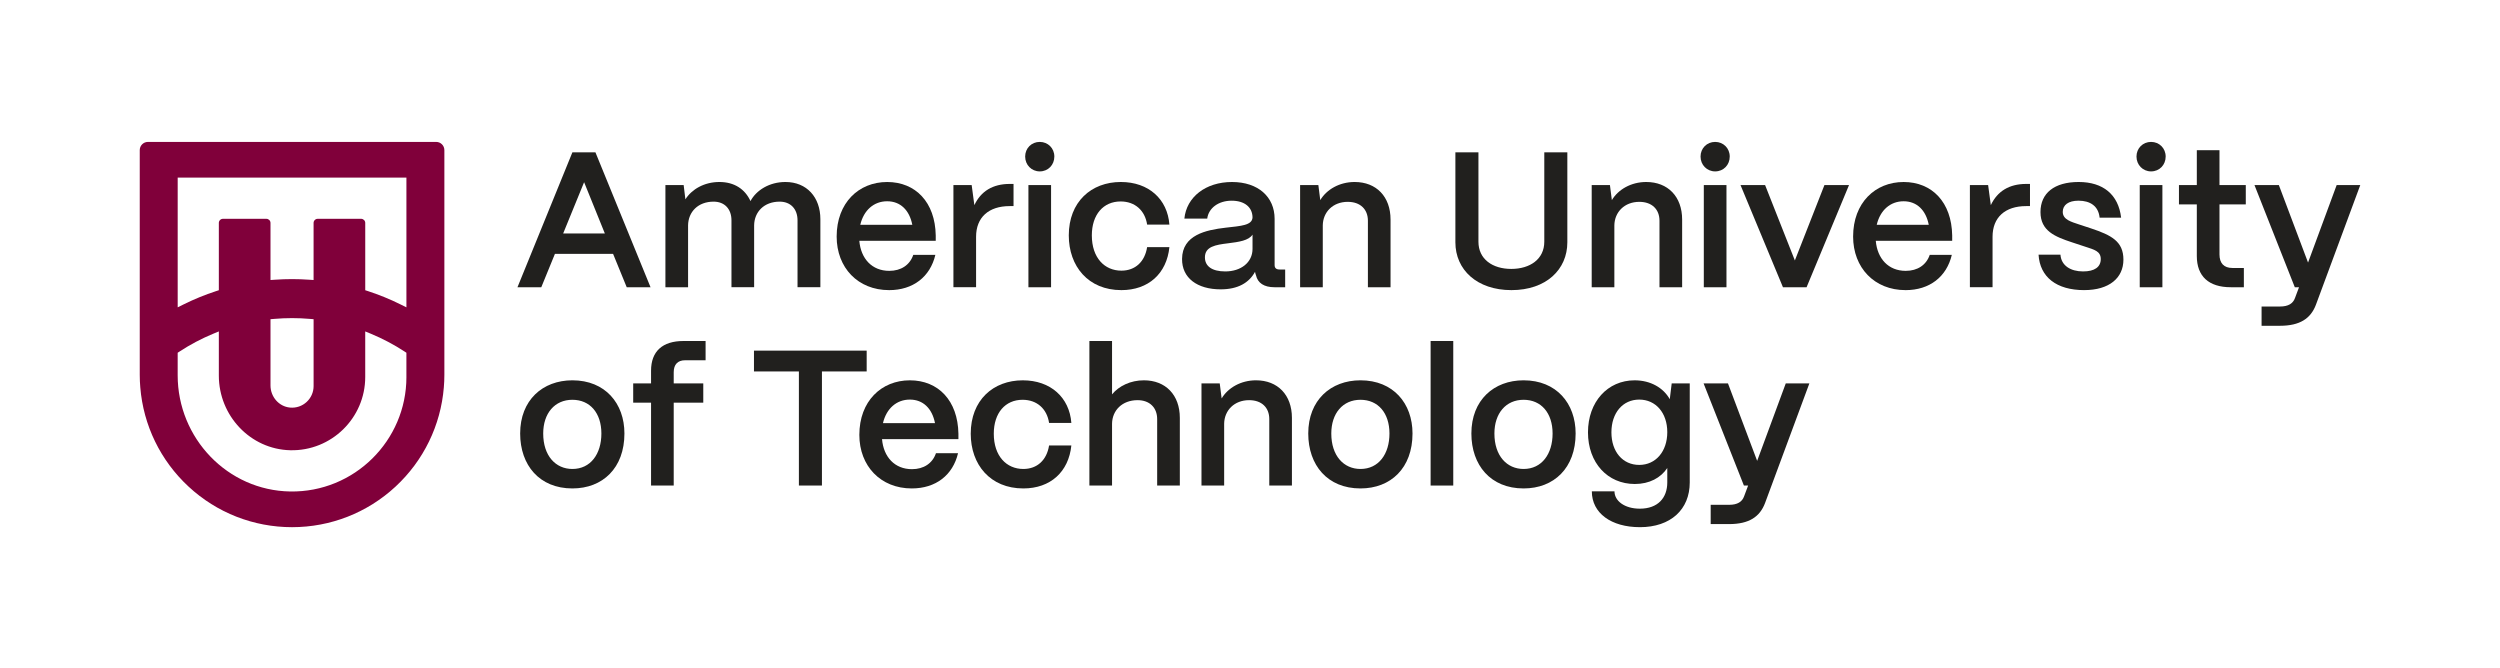
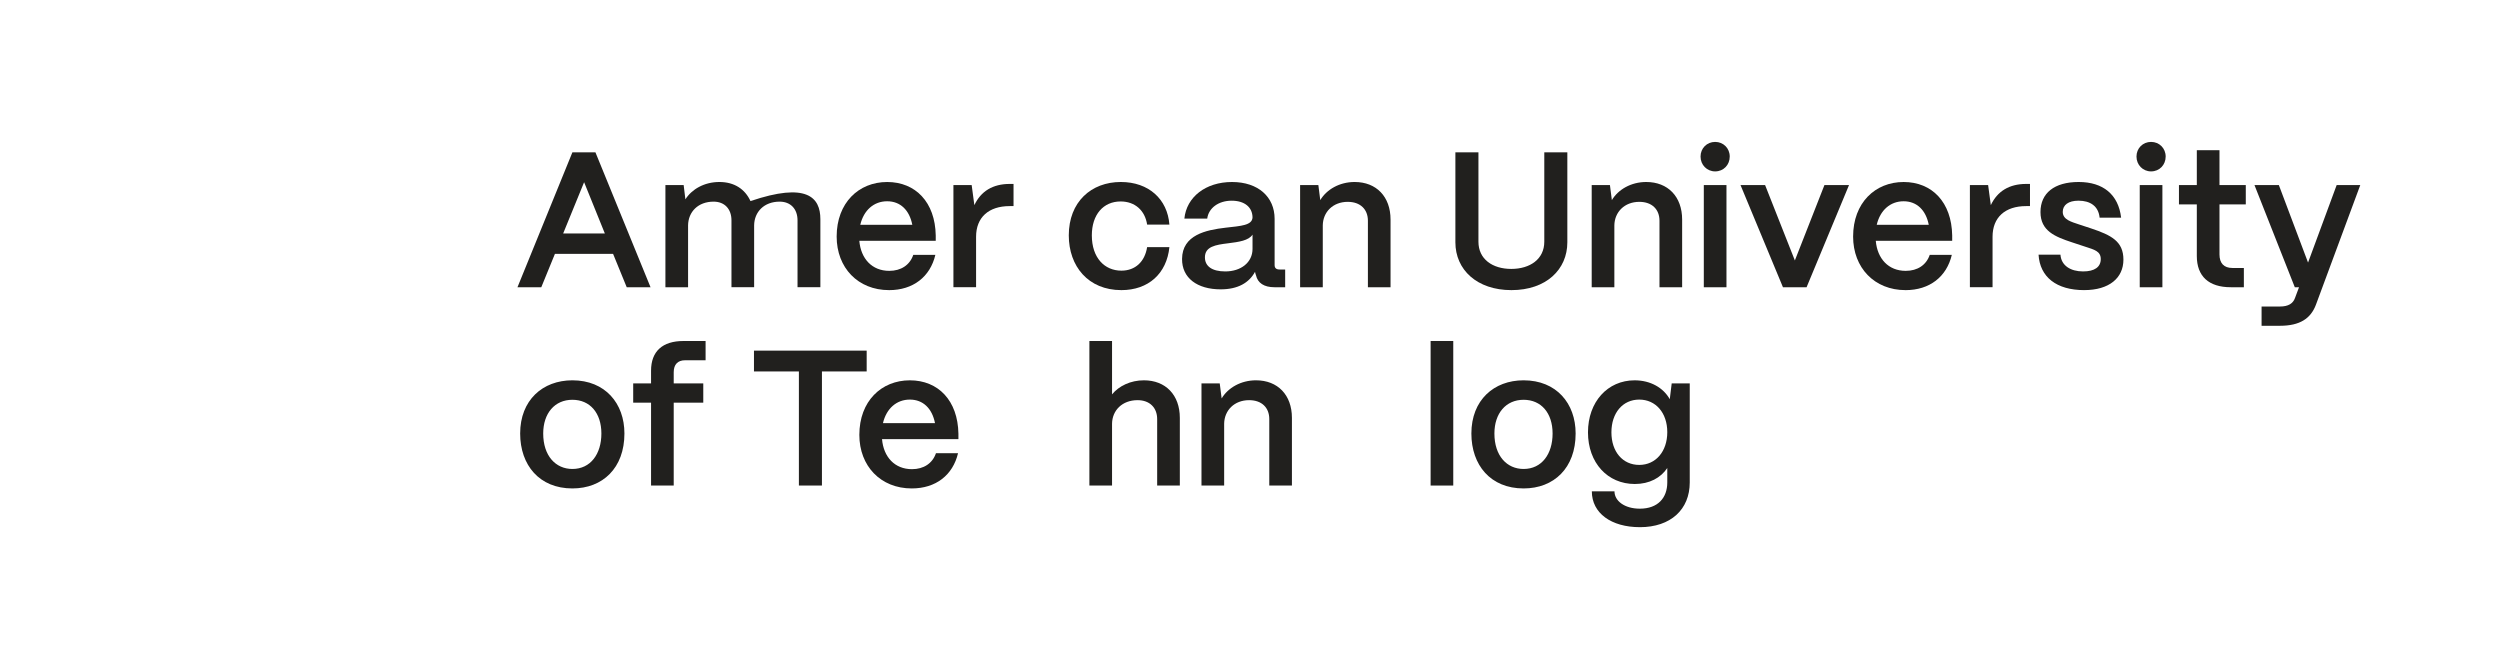
<svg xmlns="http://www.w3.org/2000/svg" width="187" height="50" viewBox="0 0 187 50" fill="none">
-   <path d="M11.067 10.615C10.728 10.615 10.453 10.89 10.453 11.229V28.03C10.453 28.357 10.467 28.672 10.493 28.969C10.723 31.814 12.006 34.453 14.106 36.399C16.217 38.356 18.966 39.433 21.845 39.433C24.725 39.433 27.472 38.356 29.585 36.399C31.684 34.453 32.967 31.815 33.199 28.974C33.225 28.676 33.239 28.36 33.239 28.031V11.229C33.239 10.89 32.964 10.615 32.625 10.615H11.067ZM30.4 28.202C30.4 32.967 26.492 36.836 21.714 36.763C17.018 36.692 13.29 32.772 13.29 28.073V26.385L13.43 26.294C14.223 25.775 15.069 25.328 15.945 24.965L16.369 24.79V28.097C16.369 31.09 18.723 33.607 21.712 33.678C24.791 33.75 27.319 31.265 27.319 28.2V24.79L27.744 24.965C28.616 25.327 29.463 25.773 30.26 26.294L30.399 26.385V28.202H30.4ZM20.233 28.833V23.876L20.514 23.853C21.397 23.776 22.292 23.776 23.176 23.853L23.457 23.876V28.881C23.457 29.821 22.648 30.577 21.69 30.486C20.855 30.408 20.233 29.674 20.233 28.833ZM30.4 22.989L29.956 22.769C29.178 22.382 28.361 22.049 27.531 21.778L27.32 21.709V16.674C27.32 16.505 27.181 16.367 27.013 16.367H23.763C23.595 16.367 23.456 16.505 23.456 16.674V20.946L23.128 20.923C22.276 20.862 21.413 20.862 20.561 20.923L20.233 20.946V16.674C20.233 16.505 20.094 16.367 19.926 16.367H16.676C16.508 16.367 16.369 16.505 16.369 16.674V21.709L16.158 21.778C15.335 22.047 14.518 22.38 13.734 22.769L13.291 22.989V13.284H30.4V22.989Z" fill="#80003A" />
-   <path d="M129.338 39.202H127.959V37.76H129.338C129.97 37.76 130.315 37.529 130.458 37.126L130.76 36.319H130.444L127.428 28.678H129.252L131.435 34.473L133.575 28.678H135.341L132.024 37.631C131.636 38.654 130.832 39.202 129.338 39.202L129.338 39.202Z" fill="#21201E" />
  <path d="M122.659 39.432C120.534 39.432 119.069 38.394 119.069 36.751H120.763C120.763 37.472 121.524 38.049 122.659 38.049C124.009 38.049 124.713 37.241 124.713 36.088V35.007C124.225 35.742 123.377 36.203 122.286 36.203C120.246 36.203 118.781 34.618 118.781 32.34C118.781 30.062 120.246 28.448 122.271 28.448C123.463 28.448 124.425 29.01 124.899 29.861L125.043 28.678H126.393V36.088C126.393 38.106 124.971 39.433 122.659 39.433H122.659V39.432ZM122.616 34.776C123.851 34.776 124.713 33.767 124.713 32.325C124.713 30.883 123.851 29.889 122.616 29.889C121.381 29.889 120.534 30.883 120.534 32.34C120.534 33.796 121.381 34.776 122.616 34.776Z" fill="#21201E" />
  <path d="M113.965 36.535C111.495 36.535 110.059 34.791 110.059 32.426C110.059 29.932 111.739 28.447 113.965 28.447C116.421 28.447 117.857 30.177 117.857 32.426C117.857 35.007 116.234 36.535 113.965 36.535ZM113.965 35.079C115.329 35.079 116.134 33.954 116.134 32.427C116.134 30.899 115.286 29.904 113.965 29.904C112.644 29.904 111.782 30.913 111.782 32.427C111.782 34.099 112.715 35.079 113.965 35.079Z" fill="#21201E" />
  <path d="M108.704 36.319H107.01V25.506H108.704V36.319Z" fill="#21201E" />
-   <path d="M101.764 36.535C99.293 36.535 97.857 34.791 97.857 32.426C97.857 29.932 99.538 28.447 101.764 28.447C104.219 28.447 105.656 30.177 105.656 32.426C105.656 35.007 104.033 36.535 101.764 36.535ZM101.764 35.079C103.128 35.079 103.932 33.954 103.932 32.427C103.932 30.899 103.085 29.904 101.764 29.904C100.442 29.904 99.581 30.913 99.581 32.427C99.581 34.099 100.514 35.079 101.764 35.079Z" fill="#21201E" />
  <path d="M91.566 36.319H89.871V28.678H91.236L91.379 29.802C91.854 29.009 92.815 28.447 93.95 28.447C95.574 28.447 96.636 29.543 96.636 31.258V36.319H94.942V31.345C94.942 30.494 94.382 29.932 93.434 29.932C92.328 29.932 91.582 30.696 91.567 31.691V36.319H91.566Z" fill="#21201E" />
  <path d="M83.181 36.319H81.486V25.506H83.181V29.499C83.698 28.865 84.574 28.447 85.565 28.447C87.188 28.447 88.251 29.543 88.251 31.258V36.318H86.556V31.345C86.556 30.494 85.996 29.932 85.091 29.932C83.942 29.932 83.195 30.696 83.181 31.691V36.319Z" fill="#21201E" />
-   <path d="M76.546 36.535C74.062 36.535 72.611 34.747 72.611 32.441C72.611 29.932 74.292 28.448 76.504 28.448C78.586 28.448 79.993 29.731 80.137 31.634H78.471C78.313 30.581 77.566 29.904 76.489 29.904C75.196 29.904 74.335 30.884 74.335 32.441C74.335 34.113 75.283 35.079 76.546 35.079C77.581 35.079 78.298 34.416 78.471 33.321H80.137C79.936 35.295 78.572 36.535 76.546 36.535V36.535Z" fill="#21201E" />
  <path d="M68.2 36.535C65.874 36.535 64.279 34.863 64.279 32.528C64.279 30.004 65.931 28.448 68.057 28.448C70.182 28.448 71.647 29.961 71.69 32.441V32.845H65.975C66.09 34.185 66.923 35.094 68.215 35.094C69.091 35.094 69.752 34.661 70.011 33.897H71.662C71.275 35.541 69.996 36.535 68.201 36.535H68.2V36.535ZM66.046 31.648H69.938C69.722 30.552 69.047 29.889 68.057 29.889C67.066 29.889 66.305 30.552 66.046 31.648H66.046Z" fill="#21201E" />
  <path d="M61.481 36.318H59.757V27.784H56.397V26.227H64.827V27.784H61.481V36.318H61.481Z" fill="#21201E" />
  <path d="M50.394 36.319H48.699V30.12H47.363V28.678H48.699V27.727C48.699 26.285 49.547 25.507 51.126 25.507H52.778V26.948H51.241C50.695 26.948 50.394 27.265 50.394 27.842V28.678H52.605V30.12H50.394V36.319H50.394Z" fill="#21201E" />
  <path d="M42.815 36.535C40.345 36.535 38.908 34.791 38.908 32.426C38.908 29.932 40.589 28.447 42.815 28.447C45.271 28.447 46.707 30.177 46.707 32.426C46.707 35.007 45.084 36.535 42.815 36.535ZM42.815 35.079C44.179 35.079 44.984 33.954 44.984 32.427C44.984 30.899 44.136 29.904 42.815 29.904C41.494 29.904 40.632 30.913 40.632 32.427C40.632 34.099 41.565 35.079 42.815 35.079Z" fill="#21201E" />
  <path d="M170.545 24.368H169.166V22.927H170.545C171.177 22.927 171.522 22.696 171.665 22.292L171.967 21.485H171.651L168.635 13.845H170.459L172.642 19.64L174.782 13.845H176.548L173.23 22.797C172.842 23.821 172.038 24.368 170.545 24.368L170.545 24.368Z" fill="#21201E" />
  <path d="M167.841 21.485H166.864C165.212 21.485 164.322 20.664 164.322 19.15V15.287H162.986V13.845H164.322V11.236H166.017V13.845H167.985V15.287H166.017V19.035C166.017 19.683 166.347 20.044 166.979 20.044H167.841V21.485H167.841V21.485Z" fill="#21201E" />
  <path d="M160.9 12.821C160.283 12.821 159.809 12.331 159.809 11.711C159.809 11.091 160.283 10.615 160.9 10.615C161.518 10.615 161.992 11.091 161.992 11.711C161.992 12.331 161.532 12.821 160.9 12.821ZM161.747 21.485H160.052V13.845H161.747V21.485Z" fill="#21201E" />
  <path d="M155.902 21.701C153.82 21.701 152.585 20.721 152.484 19.049H154.122C154.179 19.87 154.883 20.303 155.816 20.303C156.678 20.303 157.137 19.971 157.137 19.38C157.137 18.789 156.649 18.673 155.988 18.457L154.983 18.125C153.719 17.707 152.628 17.275 152.628 15.862C152.628 14.449 153.662 13.613 155.486 13.613C157.31 13.613 158.458 14.55 158.66 16.28H157.051C156.965 15.415 156.347 15.011 155.471 15.011C154.725 15.011 154.294 15.328 154.294 15.847C154.294 16.439 154.954 16.597 155.5 16.784L156.419 17.087C157.927 17.591 158.832 18.053 158.832 19.422C158.832 20.791 157.769 21.7 155.902 21.7V21.701H155.902Z" fill="#21201E" />
  <path d="M149.042 21.484H147.348V13.844H148.712L148.913 15.344C149.402 14.305 150.292 13.758 151.556 13.758H151.843V15.416H151.556C149.976 15.416 149.043 16.266 149.043 17.708V21.485L149.042 21.484Z" fill="#21201E" />
  <path d="M142.534 21.701C140.207 21.701 138.613 20.029 138.613 17.694C138.613 15.17 140.265 13.614 142.391 13.614C144.516 13.614 145.981 15.127 146.024 17.607V18.011H140.308C140.423 19.352 141.256 20.26 142.549 20.26C143.425 20.26 144.086 19.828 144.344 19.064H145.996C145.608 20.707 144.33 21.702 142.534 21.702V21.701ZM140.38 16.814H144.271C144.056 15.718 143.381 15.055 142.39 15.055C141.399 15.055 140.638 15.719 140.38 16.814H140.38Z" fill="#21201E" />
  <path d="M135.132 21.485H133.365L130.191 13.845H132.03L134.256 19.482L136.467 13.845H138.306L135.132 21.485Z" fill="#21201E" />
  <path d="M128.293 12.821C127.675 12.821 127.201 12.331 127.201 11.711C127.201 11.091 127.675 10.615 128.293 10.615C128.911 10.615 129.384 11.091 129.384 11.711C129.384 12.331 128.925 12.821 128.293 12.821ZM129.14 21.485H127.445V13.845H129.14V21.485Z" fill="#21201E" />
  <path d="M120.753 21.485H119.059V13.844H120.423L120.567 14.969C121.041 14.175 122.003 13.613 123.138 13.613C124.761 13.613 125.824 14.709 125.824 16.424V21.485H124.129V16.511C124.129 15.66 123.569 15.098 122.621 15.098C121.515 15.098 120.768 15.862 120.754 16.857V21.485H120.753Z" fill="#21201E" />
  <path d="M113.057 21.701C110.472 21.701 108.863 20.173 108.863 18.126V11.394H110.587V18.082C110.587 19.38 111.635 20.115 113.043 20.115C114.45 20.115 115.513 19.38 115.513 18.082V11.394H117.237V18.126C117.237 20.144 115.671 21.701 113.057 21.701H113.057Z" fill="#21201E" />
  <path d="M98.943 21.485H97.248V13.844H98.613L98.756 14.969C99.23 14.175 100.192 13.613 101.327 13.613C102.951 13.613 104.013 14.709 104.013 16.424V21.485H102.319V16.511C102.319 15.66 101.758 15.098 100.81 15.098C99.704 15.098 98.957 15.862 98.944 16.857V21.485H98.943Z" fill="#21201E" />
  <path d="M91.305 21.643C89.553 21.643 88.404 20.793 88.418 19.366C88.433 17.578 90.199 17.203 91.678 17.031C92.827 16.901 93.675 16.858 93.689 16.252C93.674 15.502 93.1 15.012 92.124 15.012C91.147 15.012 90.4 15.56 90.3 16.353H88.591C88.749 14.738 90.185 13.614 92.153 13.614C94.12 13.614 95.341 14.738 95.341 16.367V19.827C95.341 20.044 95.456 20.159 95.714 20.159H96.131V21.485H95.326C94.551 21.485 94.077 21.168 93.948 20.591C93.918 20.519 93.89 20.418 93.876 20.332C93.43 21.153 92.597 21.643 91.305 21.643H91.305ZM91.65 20.303C92.813 20.303 93.689 19.639 93.689 18.616V17.549C93.401 17.996 92.669 18.097 91.865 18.198C90.917 18.313 90.128 18.443 90.128 19.251C90.128 19.914 90.659 20.303 91.65 20.303H91.65V20.303Z" fill="#21201E" />
  <path d="M83.88 21.701C81.396 21.701 79.945 19.913 79.945 17.607C79.945 15.098 81.626 13.613 83.838 13.613C85.92 13.613 87.327 14.896 87.471 16.799H85.805C85.647 15.747 84.901 15.069 83.823 15.069C82.531 15.069 81.669 16.05 81.669 17.606C81.669 19.279 82.617 20.245 83.88 20.245C84.915 20.245 85.632 19.581 85.805 18.486H87.471C87.27 20.461 85.905 21.701 83.88 21.701Z" fill="#21201E" />
-   <path d="M77.773 12.821C77.156 12.821 76.682 12.331 76.682 11.711C76.682 11.091 77.156 10.615 77.773 10.615C78.391 10.615 78.865 11.091 78.865 11.711C78.865 12.331 78.405 12.821 77.773 12.821ZM78.62 21.485H76.926V13.845H78.62V21.485Z" fill="#21201E" />
  <path d="M73.011 21.484H71.316V13.844H72.681L72.882 15.344C73.37 14.305 74.261 13.758 75.525 13.758H75.812V15.416H75.525C73.945 15.416 73.011 16.266 73.011 17.708V21.485L73.011 21.484Z" fill="#21201E" />
  <path d="M66.503 21.701C64.176 21.701 62.582 20.029 62.582 17.694C62.582 15.17 64.234 13.614 66.359 13.614C68.485 13.614 69.95 15.127 69.993 17.607V18.011H64.277C64.392 19.352 65.225 20.26 66.518 20.26C67.394 20.26 68.054 19.828 68.313 19.064H69.965C69.577 20.707 68.299 21.702 66.503 21.702V21.701H66.503ZM64.349 16.814H68.24C68.025 15.718 67.35 15.055 66.359 15.055C65.368 15.055 64.607 15.719 64.349 16.814Z" fill="#21201E" />
-   <path d="M51.468 21.485H49.773V13.844H51.138L51.267 14.911C51.741 14.161 52.675 13.613 53.809 13.613C54.944 13.613 55.734 14.161 56.136 15.041C56.567 14.233 57.543 13.613 58.75 13.613C60.344 13.613 61.364 14.752 61.364 16.395V21.484H59.655V16.482C59.655 15.631 59.138 15.083 58.319 15.083C57.156 15.083 56.423 15.847 56.409 16.856V21.484H54.714V16.482C54.714 15.631 54.197 15.083 53.379 15.083C52.215 15.083 51.483 15.847 51.468 16.856V21.484L51.468 21.485Z" fill="#21201E" />
+   <path d="M51.468 21.485H49.773V13.844H51.138L51.267 14.911C51.741 14.161 52.675 13.613 53.809 13.613C54.944 13.613 55.734 14.161 56.136 15.041C60.344 13.613 61.364 14.752 61.364 16.395V21.484H59.655V16.482C59.655 15.631 59.138 15.083 58.319 15.083C57.156 15.083 56.423 15.847 56.409 16.856V21.484H54.714V16.482C54.714 15.631 54.197 15.083 53.379 15.083C52.215 15.083 51.483 15.847 51.468 16.856V21.484L51.468 21.485Z" fill="#21201E" />
  <path d="M40.488 21.485H38.707L42.815 11.394H44.538L48.66 21.485H46.879L45.859 18.991H41.508L40.488 21.485ZM43.691 13.628L42.125 17.462H45.242L43.691 13.628Z" fill="#21201E" />
</svg>